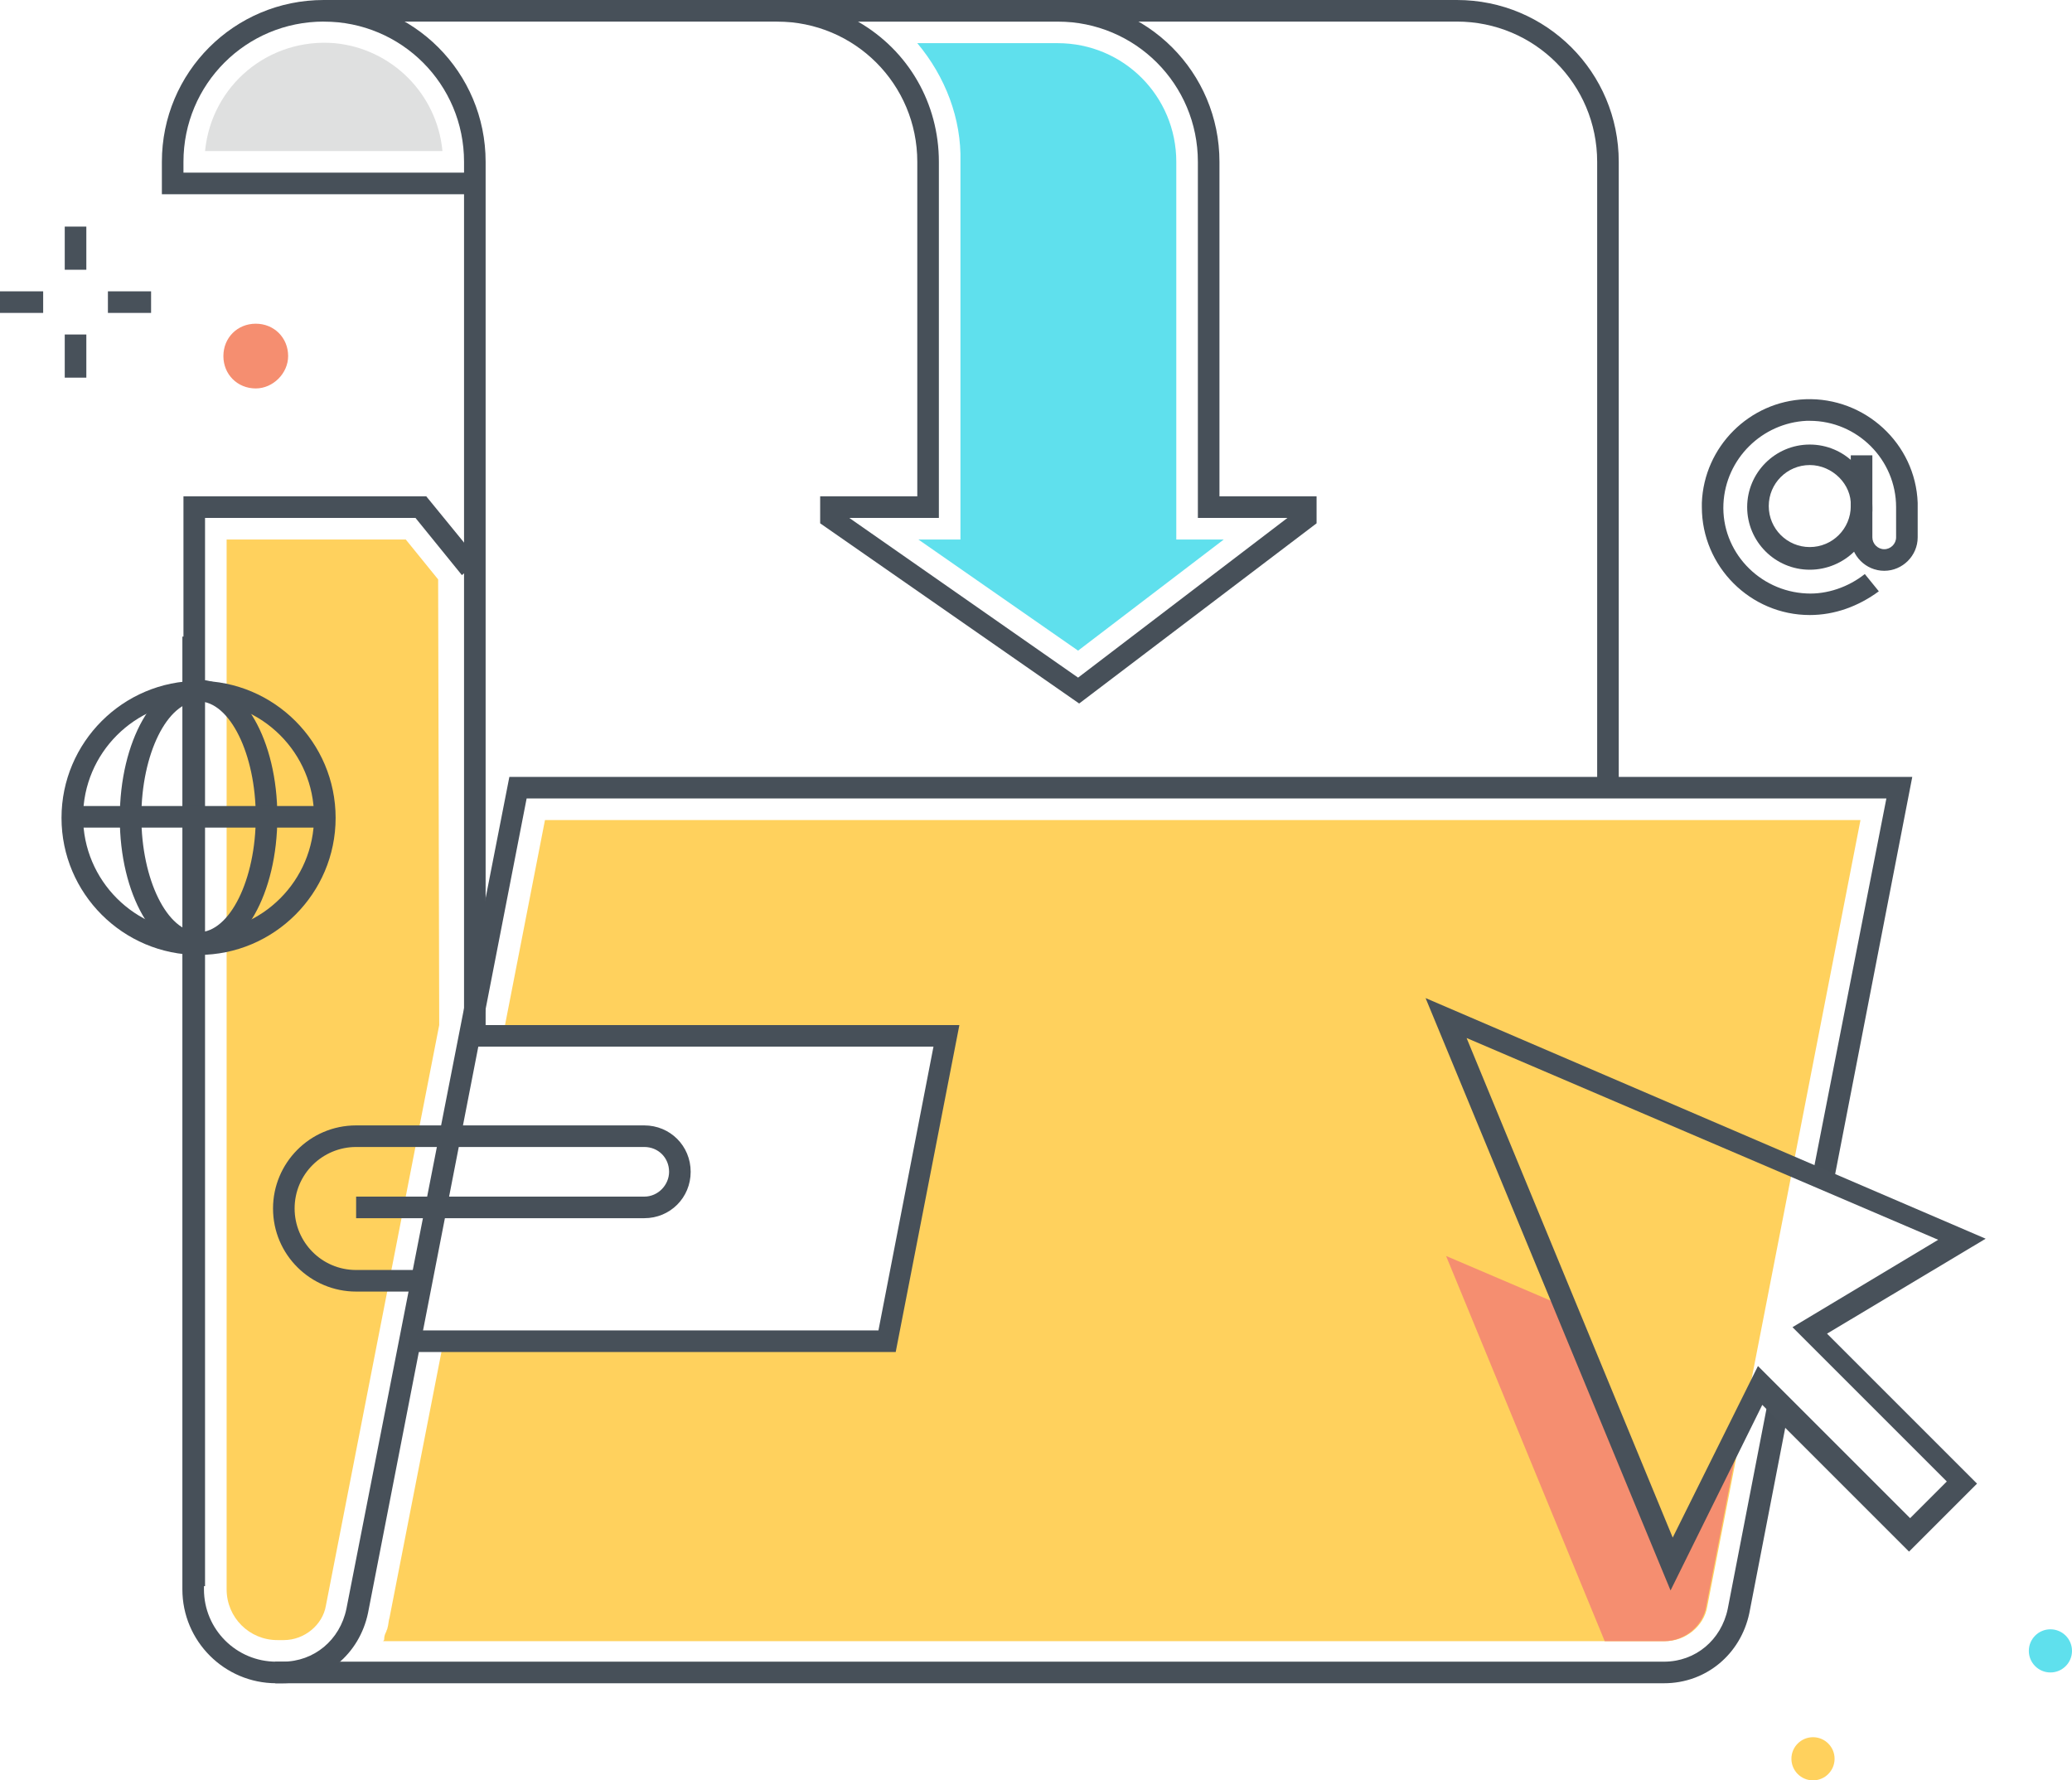
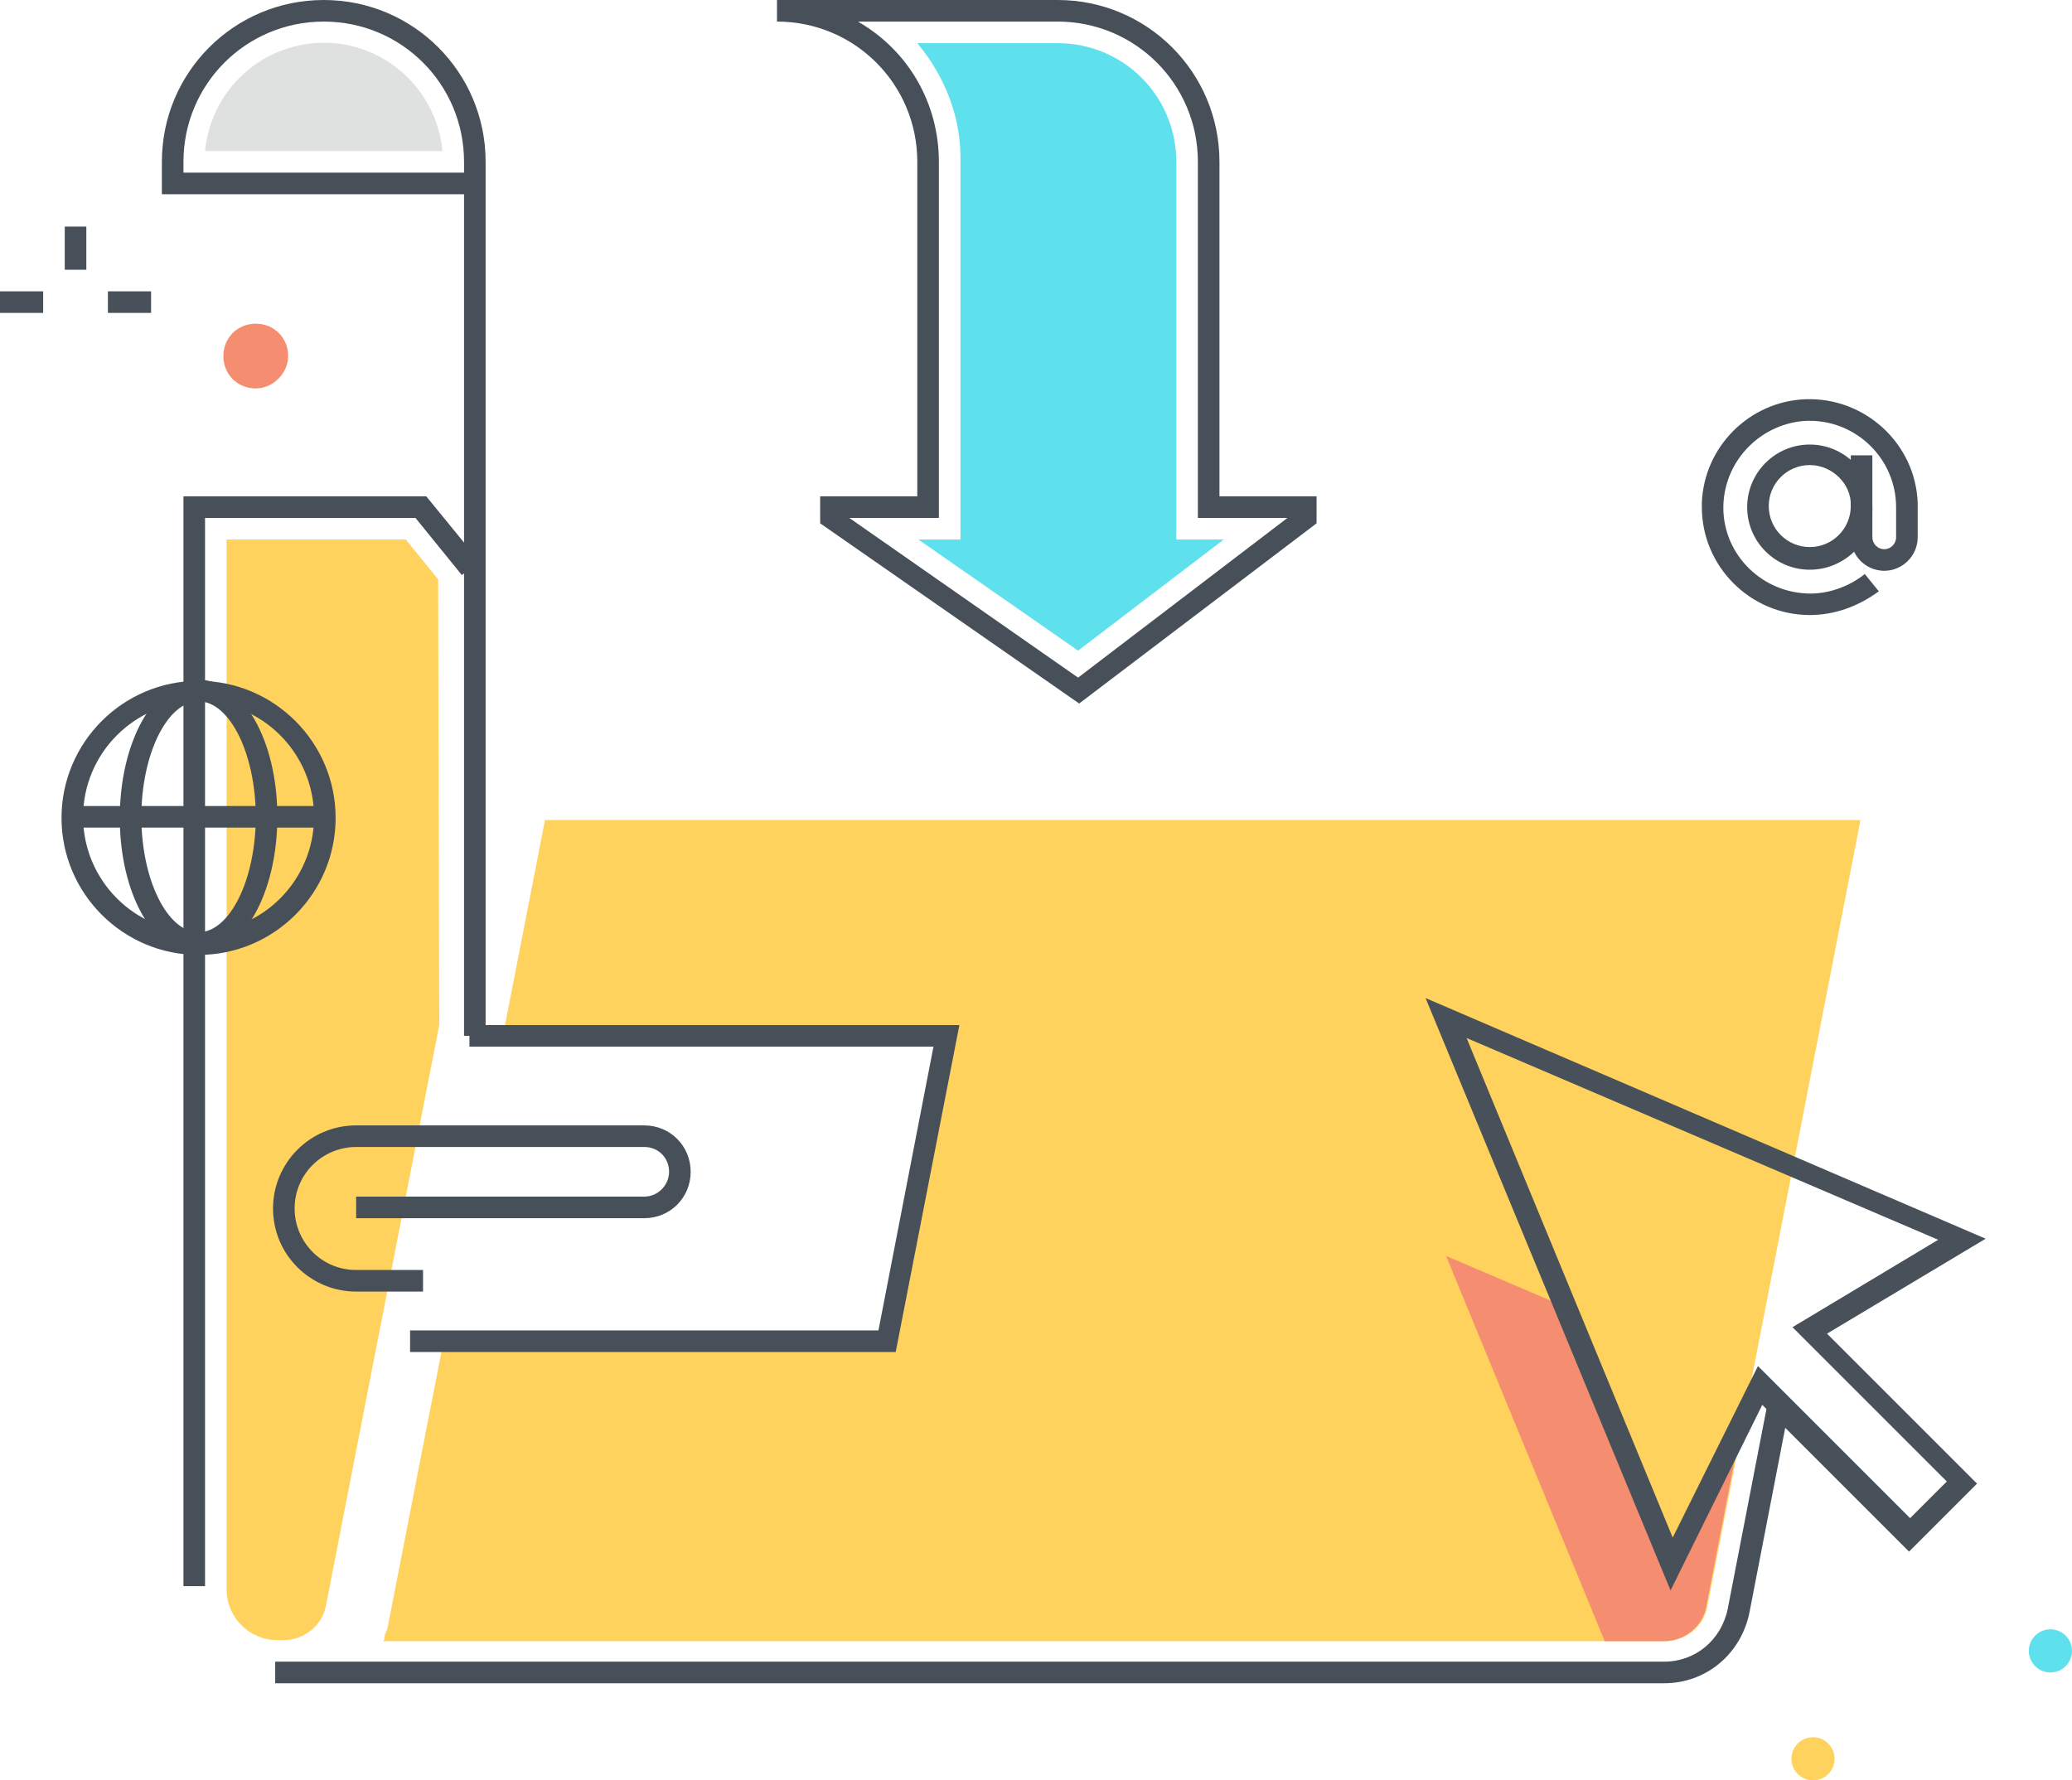
<svg xmlns="http://www.w3.org/2000/svg" version="1.1" id="Layer_1" x="0px" y="0px" viewBox="0 0 192 165" style="enable-background:new 0 0 192 165;" xml:space="preserve">
  <style type="text/css">
	.st0{fill:#5FE0ED;}
	.st1{fill:#FFD15D;}
	.st2{fill:#F58E70;}
	.st3{fill:#475059;}
	.st4{fill:#DFE0E0;}
	.st5{fill:#48515A;}
</style>
  <title>Color line, download folder illustration, icon</title>
  <desc>Color line, download folder illustration, icon, background and graphics. The illustration is colorful, flat, vector, pixel perfect, suitable for web and print. It is linear stokes and fills.</desc>
  <g id="Layer_5">
    <circle class="st0" cx="190" cy="153" r="2" />
    <g>
      <path class="st1" d="M40.6,53.7l-3-3.7H21v97.3c0,2.6,2.1,4.7,4.7,4.7h0.6c1.9,0,3.6-1.4,3.9-3.2l10.5-53.8L40.6,53.7z" />
      <path class="st1" d="M50.5,76l-3.8,19.5l0,0.1L46.6,96h41.1l-5.5,28.3H41.1l-5,25.6l0,0l0,0c-0.1,0.3-0.1,0.7-0.2,1    c0,0.1-0.1,0.2-0.1,0.3c-0.1,0.2-0.2,0.4-0.2,0.7c0,0.1,0,0.1-0.1,0.2h118.8c1.9,0,3.6-1.4,3.9-3.2L172.4,76L50.5,76z" />
    </g>
    <path class="st2" d="M145,121.1l-11-4.7l14.7,35.7h5.5c1.9,0,3.6-1.4,3.9-3.2l3.3-17l-6.6,13.2L145,121.1z" />
    <polygon class="st3" points="19,147 17,147 17,46 39.5,46 44.4,52 42.8,53.3 38.5,48 19,48  " />
    <path class="st3" d="M154.2,156H25.5v-2h128.7c2.9,0,5.3-2,5.9-4.9l3.7-19.1l2,0.4l-3.7,19.1C161.3,153.3,158.1,156,154.2,156z" />
-     <path class="st3" d="M26.2,156h-0.6c-4.8,0-8.7-3.9-8.7-8.7V59h2v88.3c0,3.7,3,6.7,6.7,6.7h0.6c2.9,0,5.3-2,5.9-4.9L47.2,72h130   l-7.3,37.6l-2-0.4l6.9-35.2h-126l-14.7,75.5C33.3,153.3,30.1,156,26.2,156z" />
    <path class="st3" d="M39.2,119.7H33c-4.2,0-7.7-3.4-7.7-7.7c0-4.2,3.4-7.7,7.7-7.7h26.7c2.4,0,4.3,1.9,4.3,4.3   c0,2.4-1.9,4.3-4.3,4.3H33v-2h26.7c1.3,0,2.3-1.1,2.3-2.3c0-1.3-1-2.3-2.3-2.3H33c-3.1,0-5.7,2.5-5.7,5.7c0,3.1,2.5,5.7,5.7,5.7   h6.2V119.7z" />
    <polygon class="st3" points="83,125.3 38,125.3 38,123.3 81.4,123.3 86.5,97 43.5,97 43.5,95 88.9,95  " />
    <path class="st4" d="M25.5,155h0.2C25.6,155,25.6,155,25.5,155L25.5,155z" />
    <path class="st5" d="M154.8,147.4l-22.7-54.9l51.9,22.3l-14.7,8.8l13.9,13.9l-6.3,6.3l-13.6-13.6L154.8,147.4z M135.9,96.2   l19.1,46.3l7.9-15.9l14.1,14.1l3.4-3.4l-14.3-14.3l13.5-8.1L135.9,96.2z" />
    <g>
      <path class="st3" d="M167.7,52.8c-3.2,0-5.8-2.6-5.8-5.8s2.6-5.8,5.8-5.8c3.2,0,5.8,2.6,5.8,5.8C173.6,50.2,170.9,52.8,167.7,52.8    z M167.7,43.1c-2.1,0-3.8,1.7-3.8,3.8s1.7,3.8,3.8,3.8c2.1,0,3.8-1.7,3.8-3.8C171.6,44.9,169.8,43.1,167.7,43.1L167.7,43.1z" />
      <path class="st3" d="M167.7,57c-5.5,0-10-4.5-10-10c0-0.1,0-0.3,0-0.4c0.2-5.2,4.4-9.4,9.6-9.6c5.5-0.2,10.2,4.1,10.4,9.6    c0,0.1,0,0.3,0,0.4v2.8c0,1.7-1.4,3.1-3.1,3.1s-3.1-1.4-3.1-3.1v-7.6h2v7.6c0,0.6,0.5,1.1,1.1,1.1s1.1-0.5,1.1-1.1V47    c0-4.4-3.6-8-8-8c-0.1,0-0.2,0-0.3,0c-4.1,0.2-7.5,3.5-7.7,7.7c-0.2,4.4,3.3,8.1,7.7,8.3c1.9,0.1,3.9-0.6,5.4-1.8l1.3,1.6    C172.2,56.2,170,57,167.7,57L167.7,57z" />
    </g>
    <g>
      <path class="st3" d="M18.4,88.5c-7,0-12.7-5.7-12.7-12.7c0-7,5.7-12.7,12.7-12.7s12.7,5.7,12.7,12.7    C31.1,82.8,25.4,88.5,18.4,88.5z M18.4,65c-5.9,0-10.7,4.8-10.7,10.7s4.8,10.7,10.7,10.7s10.7-4.8,10.7-10.7    C29.1,69.8,24.3,65,18.4,65z" />
      <path class="st3" d="M18.4,88.5c-4.1,0-7.3-5.6-7.3-12.7S14.3,63,18.4,63s7.3,5.6,7.3,12.7S22.5,88.5,18.4,88.5z M18.4,65    c-2.9,0-5.3,4.9-5.3,10.7s2.4,10.7,5.3,10.7s5.3-4.9,5.3-10.7S21.3,65,18.4,65z" />
      <rect x="6.7" y="74.7" class="st3" width="23.5" height="2" />
    </g>
    <g>
      <circle class="st2" cx="23.7" cy="33" r="2" />
      <path class="st2" d="M23.7,36c-1.7,0-3-1.3-3-3s1.3-3,3-3s3,1.3,3,3C26.7,34.6,25.3,36,23.7,36z M23.7,32c-0.6,0-1,0.4-1,1    s0.4,1,1,1s1-0.4,1-1C24.7,32.4,24.2,32,23.7,32z" />
    </g>
    <g>
      <rect x="6" y="21" class="st5" width="2" height="4" />
-       <rect x="6" y="31" class="st5" width="2" height="4" />
    </g>
    <g>
      <rect x="10" y="27" class="st5" width="4" height="2" />
      <rect y="27" class="st5" width="4" height="2" />
    </g>
    <circle class="st1" cx="168" cy="163" r="2" />
    <path class="st3" d="M45,96h-2V18H15v-3c0-8.3,6.7-15,15-15s15,6.7,15,15V96z M17,16h26v-1c0-7.2-5.8-13-13-13S17,7.8,17,15V16z" />
-     <path class="st3" d="M150,73h-2V15c0-7.2-5.8-13-13-13H30V0H135c8.3,0,15,6.7,15,15L150,73z" />
    <path class="st3" d="M100,65.2L76,48.5V46H85V15c0-7.2-5.8-13-13-13V0H98c8.3,0,15,6.7,15,15v31h9v2.5L100,65.2z M78.7,48   l21.2,14.8L119.3,48H111V15c0-7.2-5.8-13-13-13H79.5C84.2,4.7,87,9.6,87,15v33H78.7z" />
    <path class="st4" d="M19,14c0.6-6.1,5.9-10.5,12-10c5.3,0.5,9.5,4.7,10,10H19z" />
    <path class="st0" d="M85.1,50l14.8,10.3L113.4,50H109V15c0-6.1-4.9-11-11-11H85c2.6,3.1,4.1,7,4,11v35L85.1,50z" />
  </g>
</svg>